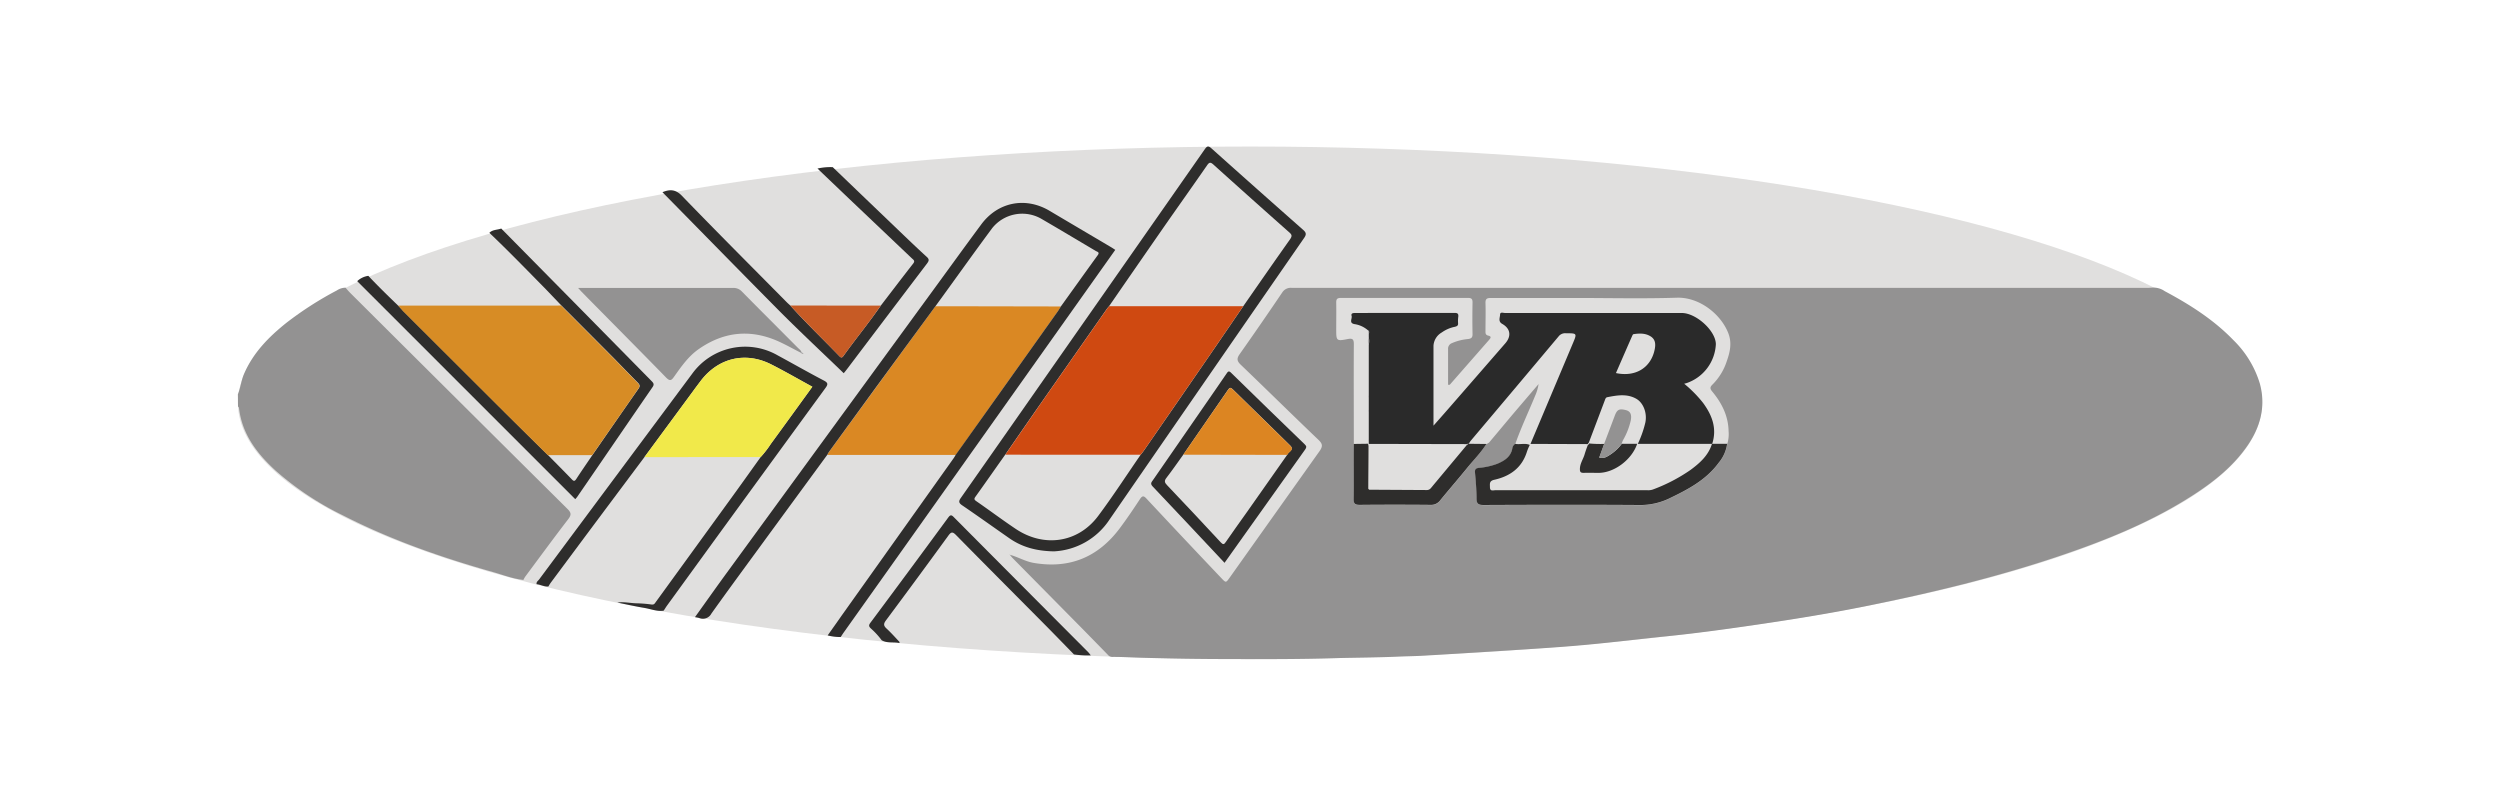
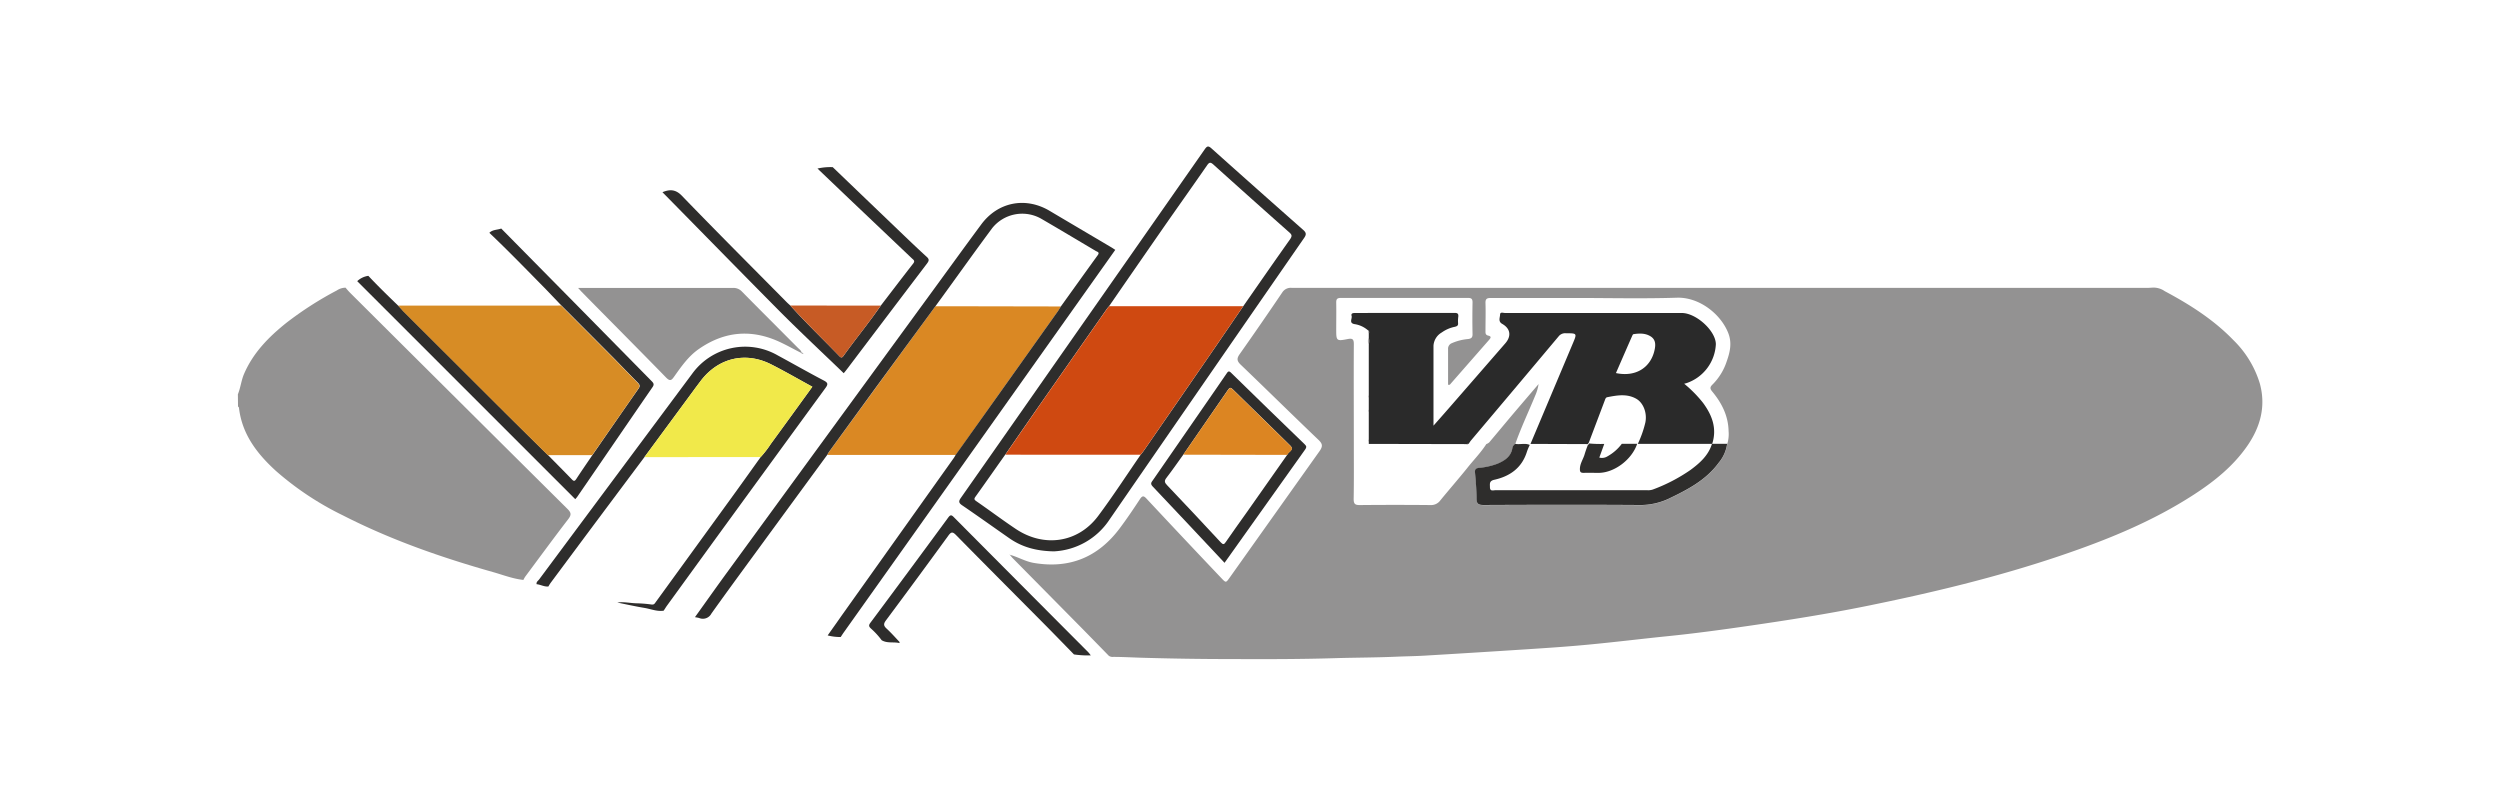
<svg xmlns="http://www.w3.org/2000/svg" id="Layer_1" data-name="Layer 1" viewBox="0 0 751 242">
  <defs>
    <style>.cls-1{fill:#dfdddd;}.cls-2{fill:#e0dfde;}.cls-3{fill:#939292;}.cls-4{fill:#da8823;}.cls-5{fill:#2e2d2c;}.cls-6{fill:#c75b25;}.cls-7{fill:#f1e94a;}.cls-8{fill:#cf4911;}.cls-9{fill:#d78c25;}.cls-10{fill:#dc8522;}.cls-11{fill:#2a2a2a;}.cls-12{fill:#adabab;}.cls-13{fill:#dddbdb;}</style>
  </defs>
  <title>vb</title>
  <path class="cls-1" d="M270.08,193.15l.25-.2C270.38,193.18,270.38,193.35,270.08,193.15Z" />
-   <ellipse class="cls-2" cx="375.5" cy="121" rx="304.04" ry="76.98" />
  <path class="cls-3" d="M71.46,118.45c.81-2,1-4.08,1.8-6C76,106,80.71,101.24,86,97a103.68,103.68,0,0,1,15.18-9.75,4.81,4.81,0,0,1,2.62-.83c.43.49.84,1,1.31,1.47q32.66,32.53,65.37,65c1.12,1.12,1.21,1.77.23,3.05-4.38,5.7-8.63,11.5-12.92,17.27a7.41,7.41,0,0,0-.56,1c-3.13-.33-6.05-1.48-9-2.32-15.57-4.4-30.8-9.7-45.24-17.08a90.42,90.42,0,0,1-20.1-13.34c-5.66-5.17-10.19-11-11.11-19,0-.13-.19-.25-.28-.37Z" />
  <path class="cls-3" d="M333.09,197q-3.84-3.94-7.7-7.88l-21.18-21.45c-.3-.31-.56-.67-.84-1l.05,0c2.43.66,4.59,2,7.13,2.43,10.82,1.84,19.4-1.77,25.89-10.49,2.1-2.81,4.07-5.73,6-8.67.75-1.14,1.19-1,2-.12q11.2,12,22.48,23.87c1.37,1.44,1.36,1.4,2.49-.19q13.49-19,27-38c1-1.43.91-2.18-.33-3.36-7.83-7.48-15.54-15.08-23.35-22.57-1.15-1.1-1.27-1.85-.35-3.16q6.51-9.23,12.82-18.57a3,3,0,0,1,2.88-1.36q73.14,0,146.27,0H644.9c.66,0,1.31-.06,2-.09a5.94,5.94,0,0,1,3.38,1.07c7.49,4,14.62,8.51,20.57,14.65a30.62,30.62,0,0,1,8,13.09c1.89,6.89.15,13.13-3.83,18.84-4.18,6-9.77,10.5-15.84,14.45-12.55,8.17-26.3,13.73-40.4,18.5-19.05,6.44-38.57,11.11-58.26,15.1-11.69,2.37-23.48,4.22-35.28,5.93-8.07,1.17-16.16,2.27-24.28,3.09-7.95.81-15.89,1.79-23.85,2.54-6.17.59-12.35,1-18.54,1.4q-15.35,1-30.72,1.91c-2.79.16-5.59.19-8.39.31-6.09.27-12.2.26-18.29.44-10.77.33-21.54.32-32.32.27-8.35,0-16.7-.14-25-.37-3.13-.08-6.26-.27-9.39-.28A2,2,0,0,1,333.09,197Zm113.42-63.6a3.06,3.06,0,0,0,.83-.48c2.4-2.84,4.77-5.7,7.17-8.55,2.55-3,5.12-6,7.68-9a13.63,13.63,0,0,1-1,3.44c-2,4.87-4.25,9.6-6,14.56a2,2,0,0,0-.89,1.51c-.53,2.47-2.36,3.56-4.44,4.46a20.75,20.75,0,0,1-5.6,1.25c-1,.15-1.23.56-1.14,1.52.22,2.51.48,5,.45,7.55,0,1.7.52,2.09,2.16,2.08,15.44-.06,30.88-.09,46.32,0a20.2,20.2,0,0,0,9.2-1.87c5.68-2.72,11.24-5.58,15.07-10.83a11.22,11.22,0,0,0,2.53-5.63,10,10,0,0,0,.42-3.88c-.09-4.62-2.06-8.48-4.93-11.93-.76-.91-.64-1.38.14-2.13a17.42,17.42,0,0,0,4.19-6.81c1-2.83,1.69-5.59.49-8.63-2.29-5.79-8.79-10.82-15.43-10.6-10.16.33-20.34.08-30.51.08-8.46,0-16.93,0-25.39,0-1.22,0-1.63.3-1.59,1.56.09,2.74,0,5.5,0,8.24,0,.67-.09,1.3.84,1.51,1.12.26.66.8.17,1.36l-11.39,13c-.19.22-.37.58-.86.37,0-3.55,0-7.12,0-10.69a1.78,1.78,0,0,1,1.15-1.78,15.55,15.55,0,0,1,4.92-1.24c.91-.14,1.3-.46,1.28-1.47-.07-3.19-.06-6.38,0-9.56,0-1-.35-1.32-1.34-1.31q-19.12,0-38.26,0c-1.14,0-1.37.44-1.35,1.46.05,2.69,0,5.38,0,8.08,0,3.33.09,3.48,3.39,2.82,1.49-.29,1.91,0,1.9,1.56-.06,10,0,20,0,30,0,5.49.05,11-.05,16.47,0,1.49.43,1.84,1.84,1.83q10.64-.1,21.26,0a3.41,3.41,0,0,0,2.93-1.4c2.64-3.23,5.38-6.37,8-9.61C442.61,138.23,444.84,136,446.51,133.37Z" />
  <path class="cls-4" d="M287.13,136.66l-38.61,0a7.78,7.78,0,0,1,.48-.85q7.13-9.77,14.25-19.53Q272.13,104.11,281,92l6.25,0,31.45.06c-.29.46-.55,1-.87,1.39l-18.32,25.77Z" />
  <path class="cls-5" d="M281,92q-8.9,12.12-17.79,24.25Q256.11,126,249,135.77a7.78,7.78,0,0,0-.48.85q-8.7,11.87-17.4,23.75c-5.83,8-11.69,15.91-17.42,23.95a2.88,2.88,0,0,1-3.65,1.34c-.41-.13-.85-.18-1.28-.27,3.19-4.45,6.35-8.93,9.58-13.35q31.1-42.61,62.21-85.2c4.73-6.47,9.44-13,14.19-19.4,5-6.78,13.33-8.41,20.58-4.09,6.13,3.64,12.27,7.25,18.4,10.88.42.24.82.52,1.3.83l-50,70.47q-15.82,22.31-31.67,44.6c-.28.4-.54.82-.81,1.23a15.09,15.09,0,0,1-3.92-.48c1.46-2.07,2.84-4,4.23-6l33.64-47.27c.22-.31.4-.65.6-1l12.42-17.43,18.32-25.77c.32-.44.58-.93.87-1.39,3.68-5.12,7.35-10.26,11.05-15.36.66-.9-.12-1-.57-1.26-5.47-3.24-10.92-6.51-16.42-9.7a11.54,11.54,0,0,0-14.71,2.83C292.29,76.3,286.71,84.18,281,92Z" />
  <path class="cls-5" d="M185.44,181c1.92-.28,3.81.18,5.72.23a39.25,39.25,0,0,1,4.59.37c.83.11,1-.45,1.36-.91q11.25-15.49,22.5-31c3-4.12,5.93-8.26,8.9-12.39a30.79,30.79,0,0,0,3.08-4c4.14-5.66,8.25-11.34,12.44-17.12-4.16-2.27-8.19-4.6-12.33-6.7-7.76-3.94-15.93-2-21.21,4.94-.73,1-1.45,1.93-2.16,2.9l-14.74,20q-8.09,10.81-16.16,21.62-6,8.06-12,16.13a11.2,11.2,0,0,0-.68,1.1c-1.26.15-2.34-.57-3.55-.67-.16-.66.41-1,.72-1.39q23-30.93,46-61.82a19.64,19.64,0,0,1,25.71-5.53c4.62,2.5,9.19,5.11,13.85,7.55,1.28.67,1.3,1.14.49,2.24q-16.51,22.61-33,45.26l-14.61,20.13c-.35.48-.64,1-1,1.51-2,.31-3.91-.54-5.86-.85C190.87,182.16,188.16,181.57,185.44,181Z" />
  <path class="cls-5" d="M322.62,196.59c-3.07-3.14-6.12-6.3-9.22-9.42-8.75-8.82-17.53-17.61-26.24-26.47-1-1-1.43-.95-2.26.18q-9.31,12.8-18.77,25.5c-.74,1-.74,1.58.18,2.43,1.42,1.3,2.69,2.75,4,4.14h0l-.25.2c-1.73-.36-3.59.15-5.21-.83a22.82,22.82,0,0,0-3.22-3.51c-.62-.59-.74-.95-.17-1.72q11.75-15.76,23.38-31.61c.66-.9,1-.83,1.7-.11q20.16,20.28,40.33,40.51a9.8,9.8,0,0,1,.8,1A28.67,28.67,0,0,1,322.62,196.59Z" />
-   <path class="cls-5" d="M316.59,165.63c-5.45-.1-9.64-1.34-13.4-3.95-4.72-3.29-9.41-6.65-14.17-9.89-1.09-.74-1.06-1.26-.36-2.25q14.26-20.32,28.49-40.7,22.37-31.95,44.71-63.93c.69-1,1.07-1.23,2.07-.33Q377.63,56.84,391.41,69c1,.86,1.1,1.41.33,2.51q-29.28,42.3-58.49,84.64A21.26,21.26,0,0,1,316.59,165.63ZM333.15,92c-.21.25-.44.49-.63.75q-10.09,14.43-20.18,28.86c-3.48,5-6.93,10-10.39,15-3,4.22-5.93,8.44-8.94,12.63-.51.71-.26.94.32,1.35,4,2.76,7.84,5.65,11.85,8.33,8.45,5.63,18.61,4.15,24.64-3.83,4.49-6,8.53-12.25,12.77-18.39.33-.43.69-.84,1-1.29q9.59-13.86,19.15-27.74c3.57-5.18,7.11-10.39,10.67-15.59,4.7-6.75,9.38-13.51,14.14-20.22.67-1,.53-1.37-.29-2.09q-11.42-10.11-22.74-20.32c-.93-.84-1.29-.69-1.94.25C358.34,55.82,354,61.92,349.76,68Q341.43,80,333.15,92Z" />
+   <path class="cls-5" d="M316.59,165.63c-5.45-.1-9.64-1.34-13.4-3.95-4.72-3.29-9.41-6.65-14.17-9.89-1.09-.74-1.06-1.26-.36-2.25q14.26-20.32,28.49-40.7,22.37-31.95,44.71-63.93c.69-1,1.07-1.23,2.07-.33Q377.63,56.84,391.41,69c1,.86,1.1,1.41.33,2.51q-29.28,42.3-58.49,84.64A21.26,21.26,0,0,1,316.59,165.63ZM333.15,92c-.21.25-.44.49-.63.75q-10.09,14.43-20.18,28.86c-3.48,5-6.93,10-10.39,15-3,4.22-5.93,8.44-8.94,12.63-.51.71-.26.94.32,1.35,4,2.76,7.84,5.65,11.85,8.33,8.45,5.63,18.61,4.15,24.64-3.83,4.49-6,8.53-12.25,12.77-18.39.33-.43.69-.84,1-1.29q9.59-13.86,19.15-27.74c3.57-5.18,7.11-10.39,10.67-15.59,4.7-6.75,9.38-13.51,14.14-20.22.67-1,.53-1.37-.29-2.09q-11.42-10.11-22.74-20.32c-.93-.84-1.29-.69-1.94.25C358.34,55.82,354,61.92,349.76,68Q341.43,80,333.15,92" />
  <path class="cls-3" d="M240.65,106c-2-1-3.87-2.06-5.84-3-8.65-4.22-17-3.65-24.9,1.86-3.12,2.17-5.26,5.27-7.42,8.31-.79,1.12-1.24,1.42-2.39.25-8.44-8.66-17-17.23-25.45-25.83-.26-.27-.49-.56-1-1.1h1.68q22.42,0,44.85,0a3.46,3.46,0,0,1,2.73,1.13c5.56,5.64,11.17,11.23,16.75,16.84.42.42.95.76,1.12,1.39C240.76,105.86,240.7,105.92,240.65,106Z" />
  <path class="cls-5" d="M147,69.94c1-1,2.38-.85,3.57-1.29L173.5,91.89l22.2,22.55c.57.57.94,1,.31,1.87-7.58,11-15.08,22-22.61,32.94-.13.18-.28.34-.59.7l-65.5-65.49a6.12,6.12,0,0,1,3.34-1.6c2.89,3.09,5.9,6,9,9,.49.51,1,1,1.46,1.55q15.24,15.19,30.48,30.4,6.48,6.45,13,12.87c2.41,2.45,4.84,4.88,7.22,7.35.61.64.88.49,1.32-.17,1.58-2.42,3.22-4.79,4.84-7.18,4.62-6.67,9.24-13.36,13.89-20,.56-.81.23-1.23-.33-1.79-2.36-2.37-4.68-4.79-7-7.17q-7.95-8-15.94-16c-1.67-1.74-3.32-3.49-5-5.22C158.08,80.91,152.67,75.32,147,69.94Z" />
  <path class="cls-5" d="M264.59,91.81c3.24-4.22,6.46-8.46,9.74-12.65.67-.85,0-1.15-.42-1.57L255,59.63l-9.43-9a17.75,17.75,0,0,1,4.58-.42q9.69,9.3,19.38,18.59c2.94,2.81,5.86,5.63,8.87,8.37.85.76.63,1.24.07,2q-11.94,15.72-23.85,31.48c-.49.65-1,1.29-1.17,1.46-6.4-6.17-12.91-12.25-19.19-18.55C222.46,81.66,210.75,69.67,199,57.74c2.22-.93,4-.88,5.9,1.13,10.37,10.73,20.93,21.29,31.43,31.91.35.35.72.67,1.08,1,4.73,5.26,9.85,10.14,14.76,15.22.45.46.76.51,1.15,0C257,101.85,261,97,264.59,91.81Z" />
  <path class="cls-5" d="M367.85,169.07c-7.29-7.76-14.41-15.39-21.6-22.95-.8-.85-.34-1.28.1-1.9l19-27.48c1-1.49,2.08-3,3.07-4.47.45-.69.73-1,1.45-.24q11,10.77,22.1,21.48c.56.54.54.9.11,1.5C384,146.32,376,157.63,367.85,169.07Zm-12.4-32.48c-1.69,2.35-3.34,4.74-5.09,7-.66.88-.52,1.38.21,2.14q8.12,8.53,16.12,17.17c.67.71,1,.76,1.54-.08,2-2.94,4.11-5.82,6.16-8.73q6.17-8.74,12.3-17.49c.33-.92,2.26-1.42.89-2.77-5.73-5.66-11.53-11.27-17.29-16.92-.6-.59-.93-.5-1.38.16Q362.21,126.85,355.45,136.59Z" />
  <path class="cls-3" d="M240.81,105.79l.55.46h0a.68.68,0,0,1-.72-.26C240.7,105.92,240.76,105.86,240.81,105.79Z" />
  <path class="cls-3" d="M303.37,166.64l-.15-.2.2.15Z" />
  <path class="cls-3" d="M241.36,106.25a.59.59,0,0,1,.14.06s0,.07,0,.1l-.14-.17Z" />
  <path class="cls-6" d="M264.59,91.81C261,97,257,101.85,253.3,107c-.39.55-.7.5-1.15,0-4.91-5.08-10-10-14.76-15.22Z" />
  <path class="cls-5" d="M514.42,133.32l4.41,0A11.22,11.22,0,0,1,516.3,139c-3.83,5.25-9.39,8.11-15.07,10.83a20.2,20.2,0,0,1-9.2,1.87c-15.44-.1-30.88-.07-46.32,0-1.64,0-2.18-.38-2.16-2.08,0-2.52-.23-5-.45-7.55-.09-1,.11-1.37,1.14-1.52a20.75,20.75,0,0,0,5.6-1.25c2.08-.9,3.91-2,4.44-4.46a2,2,0,0,1,.89-1.51c1.44.29,2.95-.31,4.37.33a17.78,17.78,0,0,0-.84,2c-1.5,4.87-5.08,7.41-9.8,8.46-1.57.35-1.33,1.2-1.32,2.23,0,1.35,1,.91,1.65.91q22.8,0,45.62,0a4.32,4.32,0,0,0,1.61-.19,50.67,50.67,0,0,0,11.34-5.88c2.79-2.06,5.38-4.34,6.47-7.84Z" />
-   <path class="cls-5" d="M441.21,133.31l5.3.06c-1.67,2.65-3.9,4.86-5.85,7.28-2.63,3.24-5.37,6.38-8,9.61a3.41,3.41,0,0,1-2.93,1.4q-10.64-.1-21.26,0c-1.41,0-1.87-.34-1.84-1.83.1-5.49,0-11,.05-16.47l4.28-.06c.05.22.1.43.14.65,0,4.27-.06,8.55-.07,12.82,0,.12.18.23.28.34l17.25.1a1.51,1.51,0,0,0,1.27-.58l10.85-13,.46-.39Z" />
  <path class="cls-7" d="M193.59,137.32l14.74-20c.71-1,1.43-1.94,2.16-2.9,5.28-6.92,13.45-8.88,21.21-4.94,4.14,2.1,8.17,4.43,12.33,6.7-4.19,5.78-8.3,11.46-12.44,17.12a30.79,30.79,0,0,1-3.08,4Z" />
  <path class="cls-8" d="M302,136.59c3.46-5,6.91-10,10.39-15q10.07-14.44,20.18-28.86c.19-.26.42-.5.63-.75,2,0,4.05,0,6.08,0l34.18,0c-3.56,5.2-7.1,10.41-10.67,15.59q-9.56,13.89-19.15,27.74c-.31.45-.67.86-1,1.29l-6.42,0Z" />
  <path class="cls-9" d="M119.62,91.81l46.59,0c.76,0,1.53,0,2.3-.05q8,8,15.94,16c2.36,2.38,4.68,4.8,7,7.17.56.56.89,1,.33,1.79-4.65,6.65-9.27,13.34-13.89,20H164.55q-6.5-6.44-13-12.87-15.26-15.2-30.48-30.4C120.58,92.86,120.11,92.32,119.62,91.81Z" />
  <path class="cls-10" d="M386.69,136.65l-31.24-.06q6.74-9.74,13.46-19.47c.45-.66.78-.75,1.38-.16,5.76,5.65,11.56,11.26,17.29,16.92C389,135.23,387,135.73,386.69,136.65Z" />
  <path class="cls-11" d="M441.21,133.31l-.08,0-.52.1-29.43-.06v-29.7a6.57,6.57,0,0,0,0-2.34v-1c.08-.38.24-.78-.21-1.06a7.91,7.91,0,0,0-4.1-1.89c-1.74-.33-.6-1.64-.85-2.46s.47-.88,1.09-.88Q422,94,437,94c.9,0,1.15.29,1.07,1.13A9.12,9.12,0,0,0,438,97c.08.76-.22,1-1,1.18a10.17,10.17,0,0,0-3.89,1.69,4.94,4.94,0,0,0-2.49,4v24c1.65-1.87,3.07-3.47,4.48-5.09q8.55-9.81,17.09-19.64c1.9-2.19,1.55-4.44-.93-5.85-1.29-.73-.66-1.86-.64-2.77s.95-.5,1.47-.5q26.55,0,53.09,0c4.41,0,10.31,5.46,10.26,9.44a13,13,0,0,1-8.75,11.61l-.76.21a37.11,37.11,0,0,1,5.67,5.75c2.72,3.7,4.24,7.67,2.74,12.31l-.15,0H492a31.89,31.89,0,0,0,2.26-6.4c.59-2.8-.55-5.95-2.79-7.19-2.78-1.54-5.74-1-8.66-.43-.42.09-.55.47-.69.85L477.27,133l-.32.41-17.19-.06,12.68-30.09c1.34-3.16,1.35-3.14-2.06-3.15a2.47,2.47,0,0,0-2.13.89q-13.19,15.72-26.42,31.38A8.48,8.48,0,0,0,441.21,133.31Zm44.22-21.24c6,1.29,10.66-1.72,11.68-7.31.26-1.43.15-2.77-1.17-3.65-1.61-1.06-3.44-1-5.25-.72-.17,0-.33.4-.44.64C488.65,104.67,487.06,108.32,485.43,112.07Z" />
  <path class="cls-12" d="M411.19,101.28a6.57,6.57,0,0,1,0,2.34A2.67,2.67,0,0,1,411.19,101.28Z" />
  <path class="cls-12" d="M411,99.26c.45.28.29.68.21,1.06C410.88,100,411,99.63,411,99.26Z" />
  <path class="cls-12" d="M411.19,132v.68A.39.39,0,0,1,411.19,132Z" />
  <path class="cls-12" d="M411.19,123.06v.69A.4.4,0,0,1,411.19,123.06Z" />
  <path class="cls-12" d="M411.19,118.77v.69A.4.4,0,0,1,411.19,118.77Z" />
  <path class="cls-12" d="M440.67,133.67a.36.36,0,0,1-.06-.29l.52-.1Z" />
  <path class="cls-13" d="M477,133.66a1.13,1.13,0,0,1,0-.26l.32-.41a1.64,1.64,0,0,1,0,.22A.43.43,0,0,1,477,133.66Z" />
  <path class="cls-5" d="M477,133.66a.43.43,0,0,0,.3-.45,35.61,35.61,0,0,0,4.62.14l-1.49,4.11a3.15,3.15,0,0,0,2.48-.39,13.81,13.81,0,0,0,4.29-3.76h4.61c-1.61,4.81-6.92,8.74-11.62,8.74-1.49,0-3-.05-4.46,0-.86,0-1.13-.24-1.13-1.12,0-1.56.87-2.8,1.34-4.19C476.24,135.72,476.59,134.69,477,133.66Z" />
-   <path class="cls-3" d="M487.15,133.31a13.81,13.81,0,0,1-4.29,3.76,3.15,3.15,0,0,1-2.48.39l1.49-4.11c1.07-2.82,2.14-5.63,3.2-8.45.7-1.88,1.35-2.21,3.35-1.7,1.35.35,1.8,1.3,1.46,3.12a21.2,21.2,0,0,1-2.34,5.93A7.91,7.91,0,0,0,487.15,133.31Z" />
</svg>